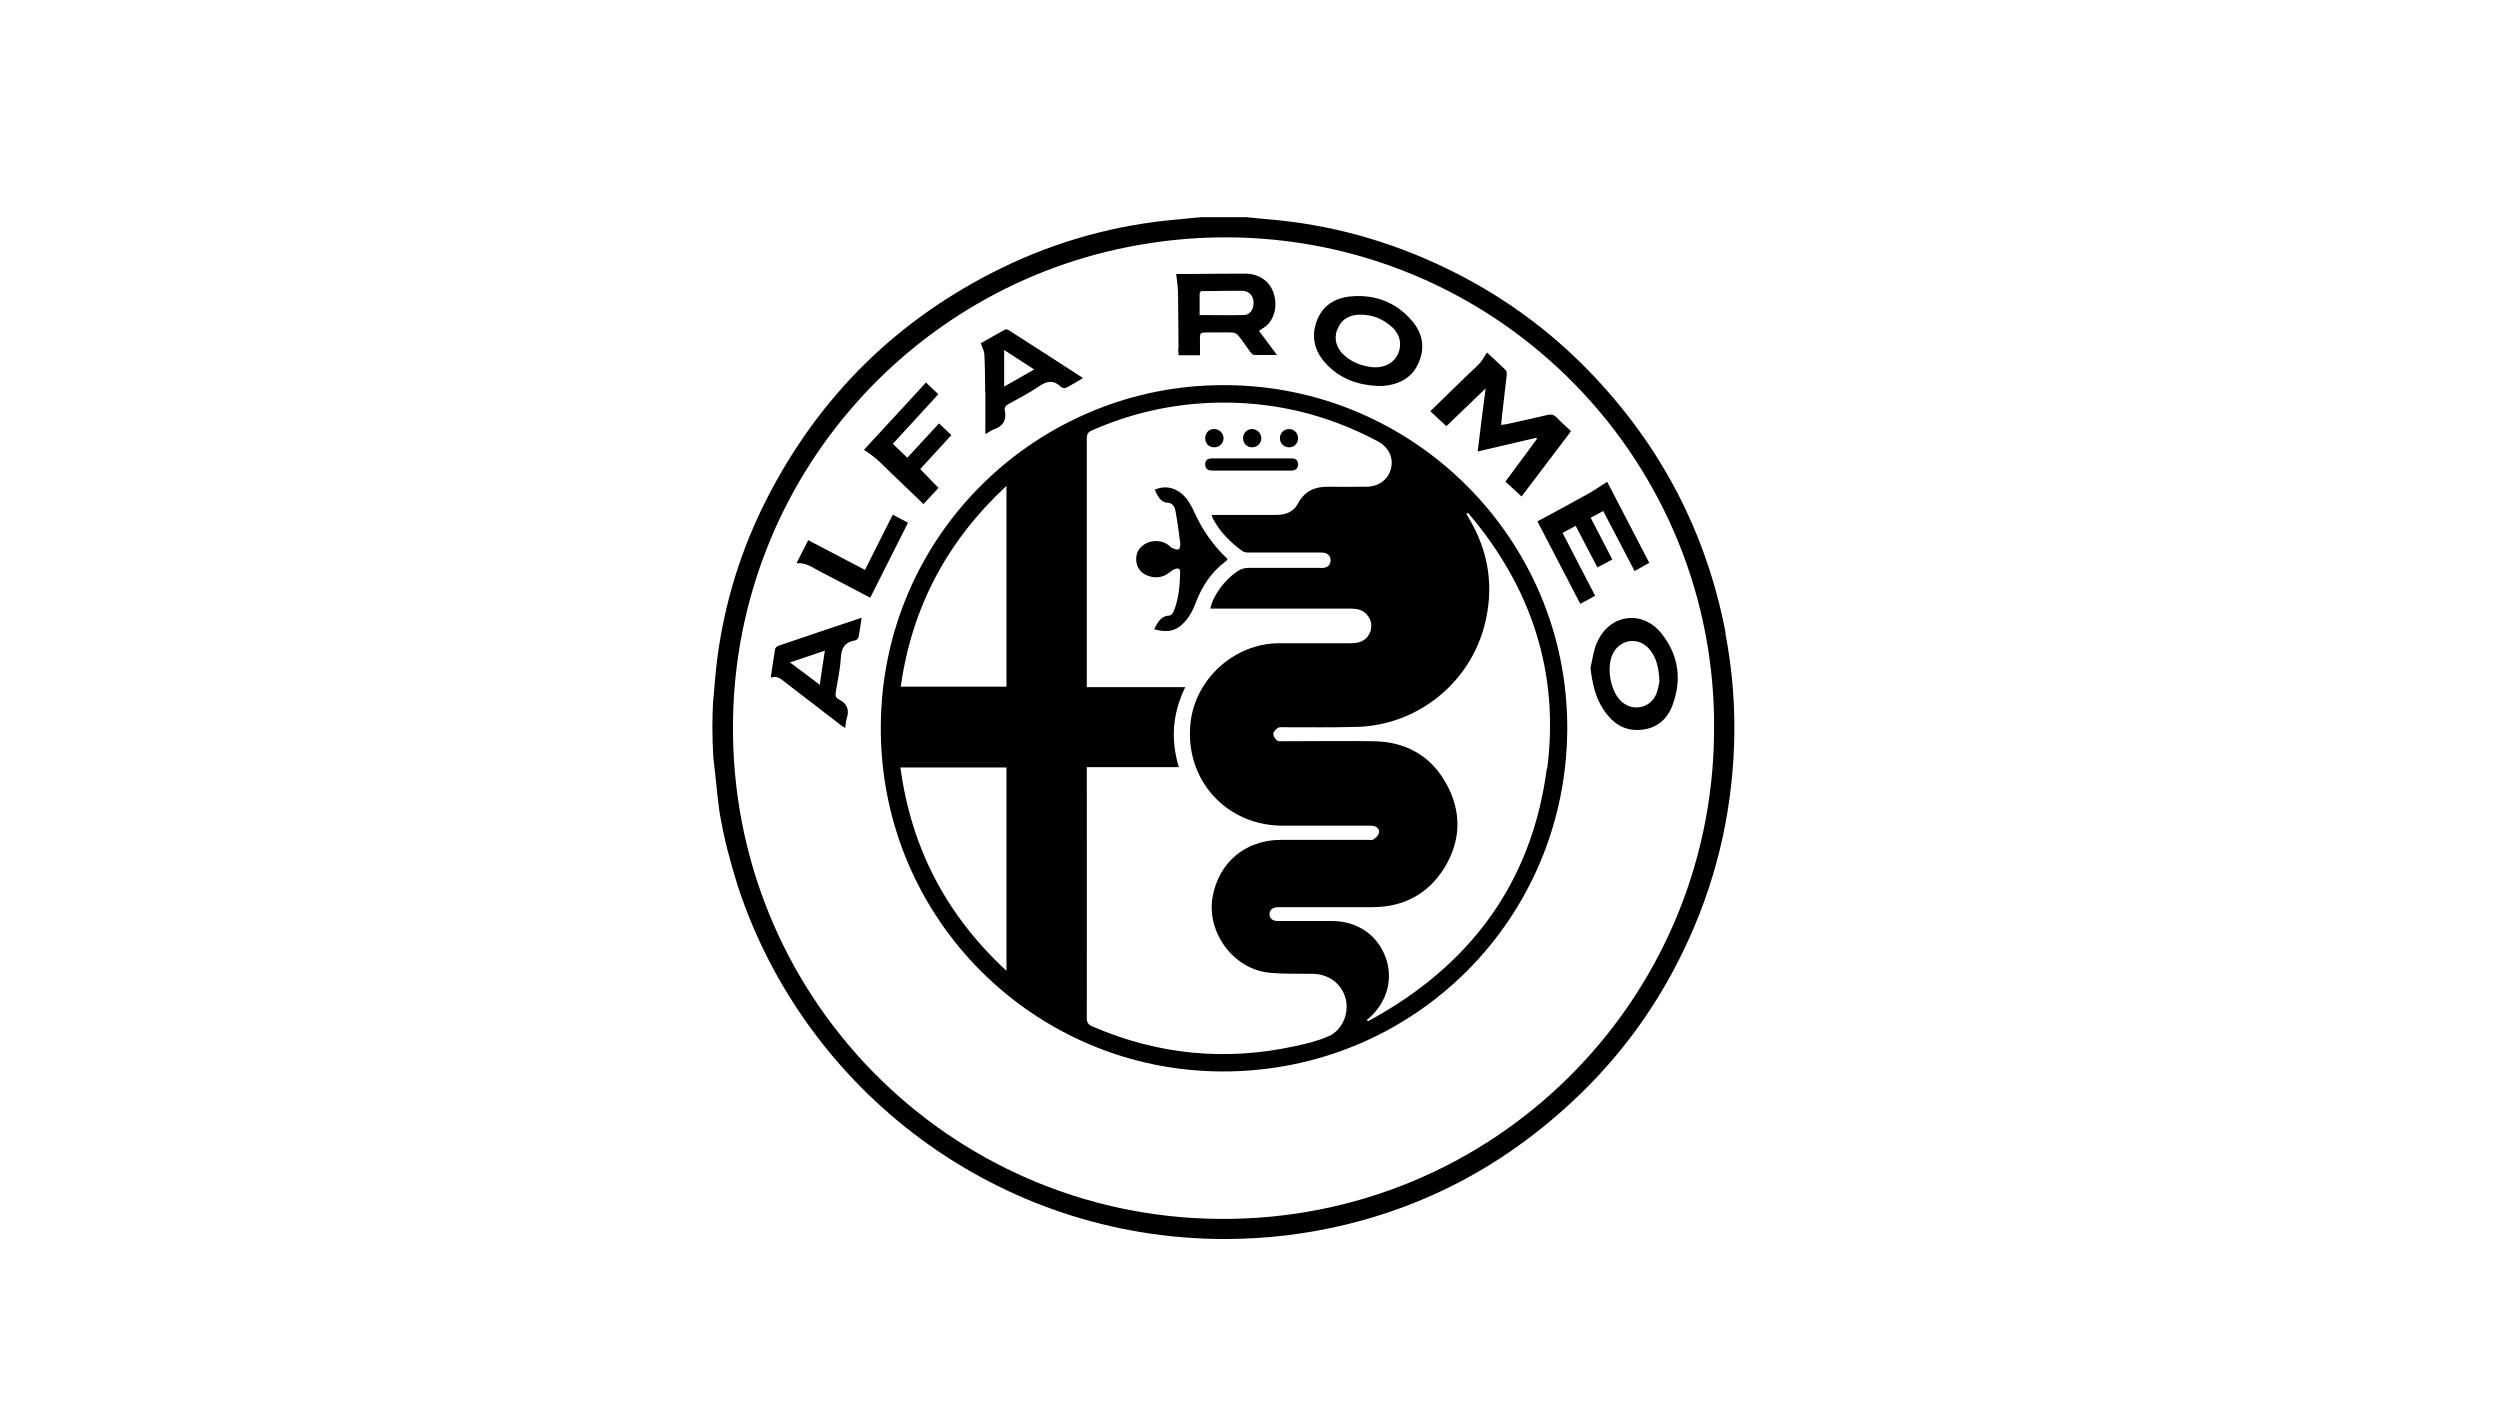
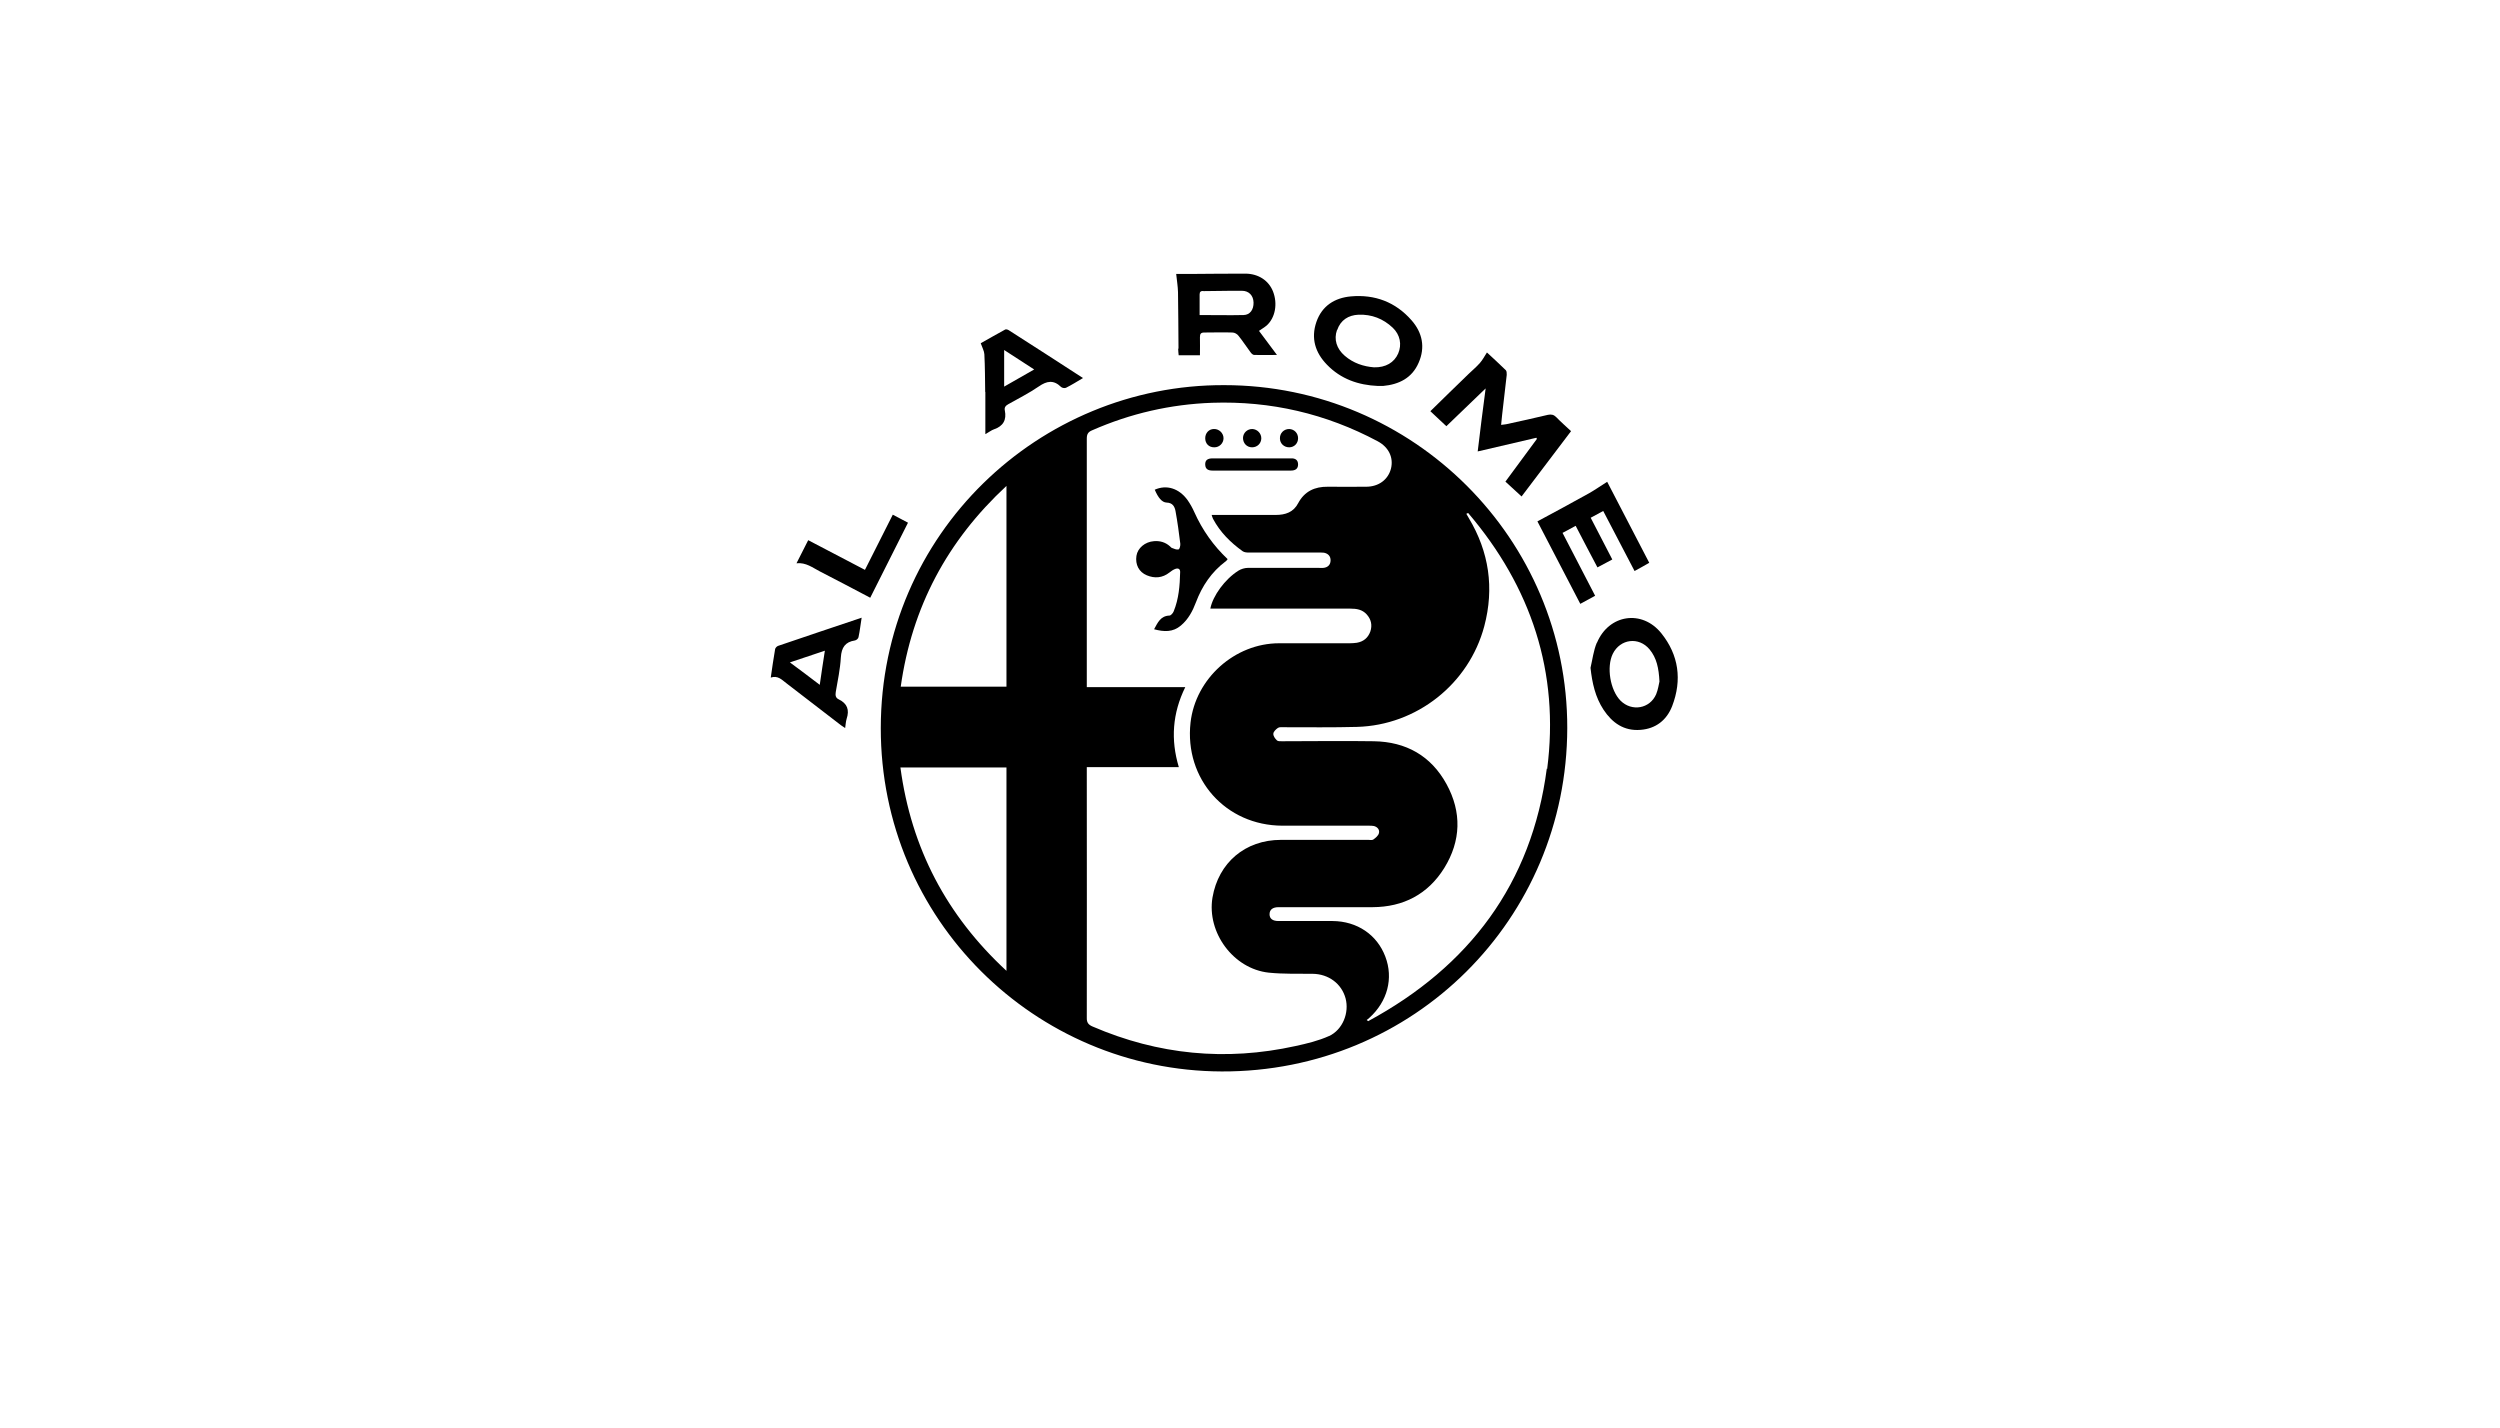
<svg xmlns="http://www.w3.org/2000/svg" id="Layer_2" data-name="Layer 2" viewBox="0 0 151.57 86.6">
  <defs>
    <style>
      .cls-1 {
        fill: #fff;
      }
    </style>
  </defs>
  <g id="Layer_1-2" data-name="Layer 1">
    <g>
      <rect class="cls-1" width="151.57" height="86.6" />
      <g>
        <path d="m74.22,23.35c-11.21-.04-20.81,8.99-20.82,20.79-.01,11.61,9.35,20.78,20.67,20.82,11.63.04,20.93-9.23,20.95-20.82.02-11.45-9.32-20.79-20.8-20.79Zm-13.2,6.11v12.17h-6.41c.68-4.83,2.82-8.84,6.41-12.17Zm0,29.4c-3.64-3.37-5.77-7.43-6.43-12.33h6.43v12.33Zm19.56,3.95c-.64.29-1.35.46-2.04.61-4.22.93-8.32.53-12.29-1.18-.26-.11-.37-.24-.36-.54.01-4.93,0-9.85,0-14.78v-.41h5.58c-.5-1.66-.39-3.26.39-4.85h-5.97v-.38c0-4.9,0-9.79,0-14.69,0-.27.08-.4.32-.5,2.32-1.02,4.75-1.58,7.28-1.67,3.55-.12,6.9.66,10.03,2.33.68.36.98,1,.81,1.67-.18.67-.75,1.09-1.51,1.09-.77,0-1.55.01-2.32,0-.79-.01-1.41.28-1.79.99-.29.56-.78.72-1.37.72-1.28,0-2.56,0-3.88,0,.03.09.05.17.08.23.43.81,1.06,1.44,1.8,1.97.1.07.25.08.38.08,1.41,0,2.83,0,4.24,0,.1,0,.21,0,.31.01.25.05.41.21.4.48-.01.26-.17.41-.43.44-.09.01-.19,0-.28,0-1.44,0-2.87,0-4.31,0-.19,0-.41.07-.57.17-.81.51-1.55,1.52-1.7,2.3h.37c2.71,0,5.41,0,8.12,0,.37,0,.72.05.99.35.27.3.35.65.22,1.04-.14.38-.41.61-.82.68-.14.02-.29.03-.43.03-1.43,0-2.85,0-4.28,0-2.69,0-5.07,2.14-5.37,4.81-.38,3.42,2.13,6.24,5.57,6.25,1.75,0,3.49,0,5.24,0,.1,0,.21,0,.31.02.22.06.36.23.3.44-.04.15-.2.28-.34.38-.07.05-.2.02-.3.02-1.77,0-3.53,0-5.3,0-2.16,0-3.79,1.38-4.15,3.5-.35,2.12,1.27,4.32,3.41,4.55.88.09,1.77.06,2.66.07.97.01,1.76.6,2,1.49.23.87-.17,1.9-1.01,2.29Zm13.2-16.22c-.91,6.99-4.71,12.01-10.83,15.32-.03-.02-.06-.05-.09-.07.05-.04.11-.08.16-.13,1.1-.99,1.47-2.4.97-3.71-.5-1.33-1.71-2.15-3.2-2.16-1.09,0-2.19,0-3.28,0-.35,0-.54-.14-.54-.41,0-.28.19-.43.55-.43,1.9,0,3.8,0,5.7,0,1.86-.01,3.35-.78,4.34-2.37,1.02-1.65,1.07-3.39.14-5.09-.94-1.72-2.46-2.57-4.41-2.6-1.85-.03-3.7,0-5.55,0-.11,0-.26.01-.32-.05-.11-.1-.23-.27-.22-.4,0-.13.16-.28.28-.36.09-.06.24-.04.36-.04,1.48,0,2.95.02,4.43-.02,3.62-.1,6.79-2.6,7.72-6.11.61-2.31.29-4.5-.94-6.55-.05-.09-.1-.17-.15-.26.04-.02.07-.03.11-.05,3.82,4.48,5.55,9.66,4.79,15.53Z" />
        <path d="m90.07,23.56c-.09.71-.17,1.32-.25,1.93-.08.61-.15,1.22-.23,1.88,1.24-.29,2.4-.56,3.56-.83,0,.02.02.04.03.07-.63.86-1.27,1.72-1.91,2.59.34.31.65.6.98.9,1.01-1.34,2-2.64,3-3.96-.31-.29-.62-.56-.9-.85-.15-.15-.29-.18-.5-.14-.84.2-1.69.39-2.53.57-.09.02-.19.02-.31.04.02-.23.04-.41.06-.6.09-.81.19-1.62.28-2.43,0-.09,0-.23-.05-.28-.39-.38-.79-.75-1.15-1.08-.15.23-.26.45-.42.63-.21.24-.46.45-.69.67-.77.75-1.54,1.49-2.32,2.26.33.31.64.6.97.91.79-.76,1.55-1.49,2.38-2.29Z" />
        <path d="m71.43,21.14c0,.13.02.26.03.4h1.29c0-.39.01-.74,0-1.09,0-.21.05-.29.27-.29.57,0,1.14-.02,1.7,0,.13,0,.29.09.37.2.26.32.48.67.73,1,.05.07.13.15.21.16.44.01.87,0,1.39,0-.4-.54-.74-.99-1.09-1.46.17-.12.33-.21.47-.33.52-.47.67-1.32.38-2.06-.26-.66-.88-1.07-1.66-1.08-1.14,0-2.29.01-3.43.02-.28,0-.55,0-.78,0,.04.39.1.74.11,1.1.02,1.14.02,2.29.03,3.43Zm1.52-3.49c.78,0,1.57-.03,2.35-.02.42,0,.69.29.7.71.01.43-.21.75-.6.76-.86.02-1.73,0-2.67,0,0-.43,0-.84,0-1.25,0-.17.08-.21.23-.21Z" />
        <path d="m96.81,38.97c-.2.48-.26,1.01-.38,1.52.1.92.29,1.78.79,2.54.53.8,1.24,1.3,2.24,1.22.93-.07,1.59-.59,1.92-1.44.61-1.59.4-3.1-.66-4.42-1.17-1.45-3.18-1.14-3.9.58Zm3.6,3.12c-.38.88-1.48,1.07-2.16.39-.63-.64-.86-2.04-.47-2.84.45-.91,1.58-1.05,2.23-.27.43.52.56,1.14.6,1.95-.04.16-.08.48-.2.77Z" />
        <path d="m83.54,23.4c.1,0,.21,0,.31,0,.97-.09,1.76-.48,2.16-1.41.41-.93.23-1.82-.43-2.57-.97-1.11-2.23-1.58-3.68-1.45-.98.09-1.75.57-2.09,1.55-.34.99-.07,1.86.64,2.59.84.87,1.9,1.24,3.09,1.29Zm-2.47-3.39c.21-.61.68-.9,1.29-.93.8-.03,1.5.24,2.08.79.45.43.56,1.02.33,1.56-.24.55-.76.86-1.47.84-.63-.05-1.25-.25-1.77-.7-.5-.43-.67-1-.47-1.56Z" />
        <path d="m94.73,32.31c.27-.15.53-.28.8-.43.45.86.87,1.68,1.32,2.52.31-.17.6-.32.9-.48-.44-.85-.87-1.67-1.31-2.53.26-.14.5-.27.76-.41.64,1.23,1.27,2.43,1.9,3.64.33-.18.6-.33.89-.5-.87-1.67-1.73-3.32-2.55-4.91-.37.23-.72.48-1.09.69-1.04.58-2.08,1.14-3.14,1.71.87,1.67,1.73,3.33,2.6,5,.32-.18.61-.33.9-.49-.67-1.28-1.31-2.53-1.97-3.8Z" />
        <path d="m59.74,23.76c0,.82,0,1.65,0,2.56.24-.13.37-.24.52-.29.56-.19.78-.57.66-1.15-.04-.19.06-.29.22-.38.62-.35,1.26-.67,1.84-1.07.49-.34.9-.41,1.35.03.06.06.22.09.3.05.34-.17.66-.37,1.03-.59-1.53-.99-3.01-1.95-4.5-2.9-.06-.04-.17-.07-.22-.04-.52.28-1.03.58-1.48.83.09.26.21.47.22.67.04.76.04,1.53.05,2.29Zm1.14-2.54c.6.39,1.18.76,1.82,1.18-.62.36-1.19.68-1.82,1.04v-2.22Z" />
        <path d="m46.99,39.38c-.1.55-.17,1.1-.26,1.7.42-.14.66.12.93.33,1.11.86,2.22,1.71,3.34,2.57.07.05.14.1.24.16.03-.21.04-.39.09-.56.18-.54.04-.93-.48-1.18-.19-.09-.21-.24-.18-.44.12-.7.27-1.4.31-2.11.04-.59.26-.93.85-1.02.09-.01.21-.12.22-.2.08-.37.12-.75.19-1.18-1.73.58-3.4,1.14-5.07,1.71-.08.03-.17.13-.18.21Zm3.02.07c-.11.71-.21,1.36-.31,2.07-.62-.47-1.18-.9-1.81-1.36.72-.24,1.39-.46,2.12-.71Z" />
-         <path d="m54.1,28.75c.62.6,1.25,1.2,1.89,1.81.31-.33.6-.65.91-.98-.38-.39-.74-.76-1.11-1.14.62-.68,1.25-1.36,1.89-2.06-.26-.25-.5-.47-.75-.71-.65.7-1.28,1.38-1.92,2.08-.3-.29-.59-.56-.88-.84.93-1.01,1.84-2,2.76-3.01-.26-.25-.49-.47-.75-.71-1.28,1.4-2.54,2.76-3.76,4.08.27.19.53.36.76.56.33.29.64.61.96.92Z" />
+         <path d="m54.1,28.75Z" />
        <path d="m54.13,31.2c-.57,1.13-1.13,2.23-1.69,3.35-1.16-.61-2.29-1.2-3.44-1.8-.24.46-.46.91-.71,1.4.58-.06.98.27,1.41.49,1.02.52,2.03,1.06,3.06,1.6.77-1.52,1.52-3.02,2.29-4.55-.32-.17-.62-.32-.93-.49Z" />
        <path d="m74.32,34.03s.08-.08.11-.13q-1.29-1.22-2.02-2.85c-.11-.25-.25-.5-.41-.73-.52-.72-1.28-.95-1.99-.63.2.47.43.77.72.78.37.01.49.25.54.52.12.66.21,1.32.29,1.98.01.11-.04.33-.11.34-.12.03-.27-.04-.4-.09-.04-.01-.08-.07-.12-.1-.28-.25-.61-.34-.97-.31-.54.04-.99.42-1.06.89-.08.53.15.98.63,1.18.48.2.95.16,1.37-.17.11-.09.23-.17.36-.22.17-.06.3,0,.29.2-.02.81-.08,1.61-.39,2.37-.04.11-.17.26-.26.26-.54.02-.71.43-.93.83.6.16,1.14.19,1.63-.23.45-.38.71-.88.91-1.41.37-.98.94-1.83,1.79-2.47Z" />
        <path d="m78.28,27.79c-.22,0-.43,0-.65,0-1.37,0-2.74,0-4.11,0-.32,0-.46.12-.45.38.01.28.19.36.44.36.79,0,1.59,0,2.38,0s1.59,0,2.38,0c.25,0,.43-.1.43-.37,0-.27-.17-.38-.42-.37Z" />
        <path d="m73.63,27.12c.3,0,.55-.25.55-.55,0-.31-.27-.57-.58-.56-.31,0-.53.25-.53.56,0,.33.23.56.56.55Z" />
        <path d="m75.91,27.12c.31,0,.55-.23.56-.53.01-.31-.24-.57-.55-.58-.3,0-.55.23-.56.54,0,.32.23.57.55.57Z" />
        <path d="m78.16,27.12c.31,0,.54-.24.54-.55,0-.31-.23-.55-.54-.56-.32,0-.57.25-.56.57,0,.31.25.54.56.54Z" />
-         <path d="m104.62,38.36c-1.18-6.13-3.97-11.42-8.31-15.89-2.5-2.57-5.37-4.63-8.6-6.19-3.44-1.67-7.07-2.68-10.88-2.99-.41-.03-.82-.08-1.22-.12h-2.85c-.41.04-.82.08-1.22.12-3.78.31-7.39,1.29-10.8,2.95-6.31,3.08-11.06,7.76-14.25,14-1.54,3.02-2.54,6.22-2.99,9.58-.12.89-.18,1.79-.26,2.68,0,.02,0,.05-.01.07-.02.48-.04.97-.04,1.46,0,.65.02,1.29.06,1.93.14,1.09.22,2.18.37,3.26.13.77.29,1.54.48,2.29.19.74.4,1.47.62,2.18,4.07,12.44,15.76,21.43,29.56,21.43,1.25,0,2.48-.08,3.69-.22.48-.06.96-.13,1.45-.21,6.44-1.09,11.97-4,16.61-8.58,2.53-2.5,4.55-5.36,6.08-8.57,1.86-3.88,2.85-7.96,3.02-12.25.09-2.33-.09-4.64-.53-6.93Zm-.7,6.05c-.13,16.33-13.41,29.61-29.98,29.49-16.44-.12-29.75-13.57-29.5-30.22.22-14.69,11.09-26.8,25.29-28.94,1.49-.23,3.01-.35,4.57-.35,16.21,0,29.38,13.02,29.62,29.17,0,.08,0,.15,0,.23,0,.08,0,.16,0,.23,0,.04,0,.07,0,.11,0,.09,0,.19,0,.28Z" />
      </g>
    </g>
  </g>
</svg>